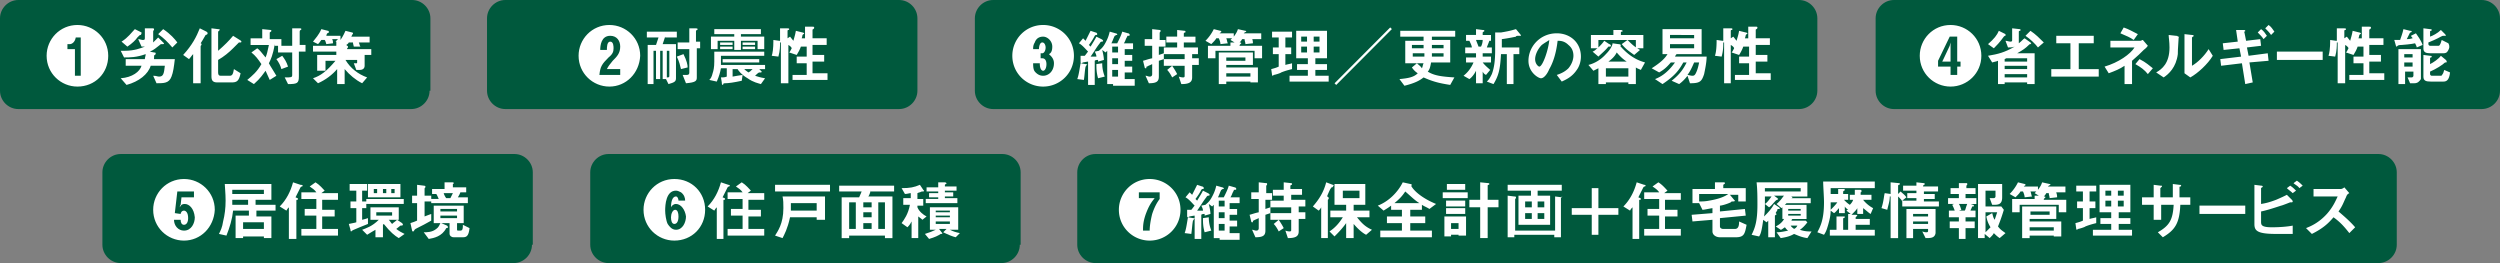
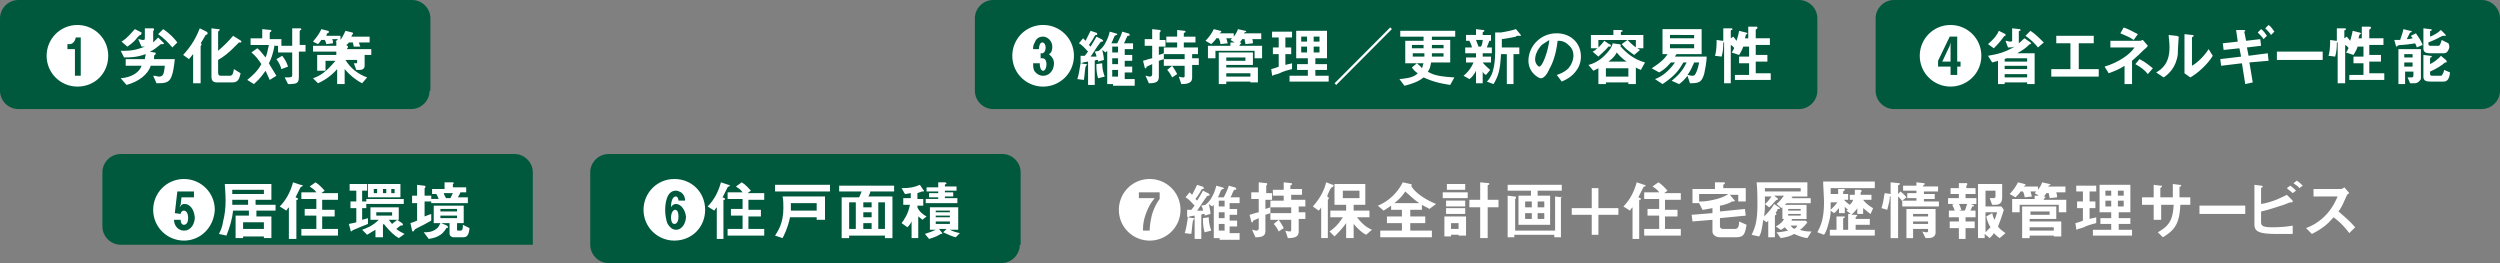
<svg xmlns="http://www.w3.org/2000/svg" width="801.347" height="84.324">
  <rect width="100%" height="100%" fill="#808080" stroke="none" />
  <path fill="#00593D" d="M137.694 29.087c0 3.202-2.668 5.87-5.871 5.87H5.871C2.669 34.957 0 32.289 0 29.087V5.871C0 2.669 2.669 0 5.871 0H132.09c3.202 0 5.871 2.669 5.871 5.871v23.216h-.267z" />
  <path fill="#FFF" d="M26.151 12.011h-1.868c-.267 1.599-1.334 2.135-1.868 2.135h-.8v1.599h2.401v8.539h1.868V12.011h.267zm-1.334 15.742c-5.337 0-9.874-4.271-9.874-9.872 0-5.339 4.27-9.873 9.874-9.873 5.337 0 9.874 4.268 9.874 9.873 0 5.601-4.27 9.872-9.874 9.872M55.238 15.211c-1.601-1.866-2.668-2.934-4.537-4.268l1.602-1.604c2.401 1.604 3.735 3.202 4.536 4.271l-1.601 1.601zm-10.141-4.003c-.266 0-.266 0-.533.269l-.534.534c-.534.8-1.601 1.865-3.202 2.935l-1.868-1.601c2.135-1.334 3.202-2.938 4.27-4.005l2.135 1.067c0 .267 0 .536-.268.801.268 0 .268 0 0 0m9.874 13.342c-.8 2.137-2.401 2.137-4.803 2.137L49.1 24.283c1.068 0 1.335.267 1.868.267 1.335 0 1.602-.8 1.868-3.469H48.3c-.801 2.669-3.736 5.072-7.739 6.14l-1.868-2.137c3.736-.265 6.138-2.135 6.672-4.003h-5.071v-2.135h6.138c0-.533.267-1.067.267-1.599-2.936 1.065-5.07 1.065-6.938 1.065l-1.068-2.134h1.335c2.935 0 5.069-.8 6.404-1.334h-1.067l-1.068-2.403c.534 0 1.068.269 1.334.269.534 0 .801 0 .801-.533V9.073h2.401c.267 0 .534 0 .534.267v.269c-.267.265-.267.265-.267.534v3.469l1.601-1.601 1.602 1.601.267.265s0 .27-.267.27h-.534c-.267 0-.267 0-.534.265-1.067.801-1.868 1.603-3.202 2.135l1.334.269c.267 0 .534 0 .534.266v.269l-.267.266c-.267 0-.267.266-.267 1.333h6.671c-.267 2.4-.533 4.266-1.067 5.6M77.119 13.611h-.534s-1.601 1.601-1.868 1.866c-1.334 1.334-2.935 2.668-4.803 3.735v4.003c0 .801.267 1.069.801 1.069h2.935c.8 0 1.067-.533 1.334-2.137l2.135 1.336c-.534 2.669-1.334 2.936-2.935 2.936h-4.537c-1.334 0-1.868-.535-1.868-1.87V9.075l2.135.265c.267 0 .534 0 .534.267l-.267.27-.267.265v6.14c2.135-1.868 3.469-3.202 4.803-4.806l2.135 1.334s.534.27.534.534c0-.001 0 .267-.267.267M66.445 10.94c-.267.27-.534.27-.534.27-.533.799-.533 1.067-1.601 2.668.267 0 .267.266.267.266v.269c-.267.265-.267.265-.267.533v11.739h-2.402v-9.339c-.533.533-.8 1.069-1.334 1.603l-1.868-1.334c2.936-3.202 4.27-5.871 5.337-8.539l2.135 1.065c.267.268.534.268.267.799.267-.266.267 0 0 0M95.799 16.813v7.736c0 2.135-.534 2.404-3.469 2.404l-1.068-2.135c2.135 0 2.402 0 2.402-.803v-7.203h-4.537v-2.137h4.537v-5.6h2.401c.267 0 .534 0 .534.265 0 0 0 .269-.267.269-.267.266-.267.266-.267.532v4.271h1.869v2.133h-2.135v.268zm-5.604 5.337c-.267-1.069-.801-2.137-1.601-3.202l1.868-1.069c.8 1.069 1.334 1.869 1.868 3.469l-2.135.802zm-2.135-8.006c-.534 3.471-1.334 5.069-1.868 6.139.534 1.065 1.334 2.133 2.402 4.003l-2.135 1.335c-.534-1.07-.801-1.87-1.335-2.938-.8 1.067-1.601 2.401-3.735 4.271l-2.135-1.334c1.601-1.335 3.202-2.669 4.536-5.072-1.067-1.6-1.868-2.669-3.202-3.734l1.868-1.334c.801.531 1.334 1.334 2.668 2.936.534-1.335.534-1.602 1.068-4.003h-5.871v-2.135h3.736V9.34l2.669.269s.267 0 .267.266c0 .267-.267.267-.534.535v2.133h3.736v2.135H88.06v-.534zM110.475 16.278v1.067h6.404v3.737c0 .8-.533 1.334-1.601 1.334h-1.067l-.8-2.135h.8c.267 0 .267 0 .267-.269v-.799h-3.736c1.601 2.668 4.003 4.537 6.938 5.603l-1.601 1.867c-2.135-1.065-4.003-2.668-5.604-4.536v4.806h-2.401v-4.806c-1.601 1.868-3.736 3.471-6.138 4.536l-1.601-1.599c2.402-.801 4.269-2.135 7.205-5.605h-3.202v3.202h-2.669v-5.068h6.138v-1.067h-7.472v-1.87h7.472v-1.334h-.267l.8-.799h-1.867c.266.533.266.799.266 1.334l-2.135.266c-.266-.801-.266-1.065-.533-1.335h-1.068c-.533.801-.8 1.069-1.067 1.335l-1.601-.801c.801-1.067 1.868-2.133 2.668-4.001l2.135.534s.267 0 .267.265v.269s-.267.266-.534.266c0 0-.267.535-.267.8h4.537v1.334c1.067-1.599 1.334-2.399 1.601-2.933l2.135.533s.266 0 .266.266v.267s-.266 0-.266.269l-.267.533h5.87v1.866h-3.468c.266.534.266 1.067.533 1.334h-2.134c0-.267-.268-.8-.268-1.334h-1.334c-.267.534-.533.534-.8.803l.267.265s.266 0 .266.267v.27l-.266.265v.269h7.738v1.868h-8.539v-1.339z" />
-   <path fill="#00593D" d="M294.067 29.087c0 3.202-2.668 5.87-5.871 5.87H161.978c-3.202 0-5.871-2.668-5.871-5.87V5.871c0-3.202 2.669-5.871 5.871-5.871h126.219c3.203 0 5.871 2.669 5.871 5.871v23.216z" />
-   <path fill="#FFF" d="M198.803 22.149h-4.271c.534-1.068.801-1.333 1.868-2.667 1.334-1.335 2.402-2.404 2.402-4.539 0-1.867-1.068-3.467-3.202-3.467-2.935 0-3.203 3.202-3.203 4.536h2.135c0-.802 0-2.668 1.068-2.668 1.067 0 1.067 1.599 1.067 2.135 0 1.067-.267 1.868-1.601 2.934-2.135 2.137-2.669 2.937-2.935 5.605h6.671v-1.869zm-3.47 5.604c-5.337 0-9.874-4.271-9.874-9.872 0-5.339 4.27-9.873 9.874-9.873 5.337 0 9.874 4.268 9.874 9.873-.268 5.601-4.537 9.872-9.874 9.872M223.353 15.746v9.071c0 1.069-.267 1.603-3.47 1.867l-1.067-2.668h1.334c.801 0 .801-.534.801-.799v-7.472h-3.736v-2.137h3.736V9.073h1.868c.267 0 .8 0 .8.269 0 0 0 .265-.266.265l-.267.27v3.469h1.334v2.133h-1.067v.267zm-5.071 6.402c-.266-1.065-.533-2.399-1.334-4.003l2.135-.8c1.067 2.135 1.334 3.469 1.334 4.27l-2.135.533zm-3.469-5.87h-1.067v8.539h.267c.533 0 .533-.266.533-.532v-8.007h.267zm-1.601-4.537l-.8 2.402h4.269v10.942c0 1.065-.533 1.334-2.402 1.868l-.8-1.604h-1.067v-9.072h-.801v9.072h-1.334v-9.072h-.801v10.676h-1.868V14.412h2.669l.8-2.401h-3.736v-1.87h9.607v1.87h-3.736v-.27zM238.563 22.148c.267.269.534.534 1.334 1.069.534-.269.534-.269 1.335-1.069h-2.669zm-.534-7.205h4.002v.803h-4.002v-.803zm0-1.334h4.002v.801h-4.002v-.801zm-6.404 5.337h11.741v1.067h-11.741v-1.067zm-.801-4.003h4.003v.803h-4.003v-.803zm0-1.334h4.003v.801h-4.003v-.801zm12.009 2.137v-2.67h-5.337v2.937h-2.136v-2.937h-5.336v2.67h-2.135v-4.005h7.471v-.801h-6.404V9.342H243.9v1.599h-6.404v.801h7.471v4.005h-2.134zm1.067 11.206c-.801-.268-2.402-.532-4.27-1.866-1.868-1.069-2.935-2.403-3.202-2.938h-1.601v2.403c1.334-.269 1.601-.269 3.202-.535l-.267 1.87c-2.402.533-4.269.798-5.337.798-.533 0-.533 0-.533.268l-.267.269c-.267 0-.267-.536-.267-.801l-.267-1.603c.801 0 1.067 0 1.868-.266v-2.668h-1.868c-.267 1.334-.534 2.399-1.334 4.268l-2.402-.534c.534-.531.801-1.065 1.067-2.135.268-.8.534-1.867.534-3.733v-3.202h16.011v1.334h-13.876v2.934h14.143v1.334h-1.868l.534.534.267.267s0 .269-.267.269h-.534c-.267 0-1.067.799-1.334 1.065.801.269 1.601.534 3.202.803l-1.334 1.865zM254.04 26.151v-2.135h4.536v-3.734h-3.202v-2.137h3.202v-3.2h-1.868c-.267.801-.8 1.866-1.334 2.669l-2.401-.803c.266-.265.533-.801.8-1.334 0-.265-.534-.801-1.067-1.065v12.272h-2.402V13.609h-.267c0 1.067 0 2.671-.534 4.536l-2.134-.265c.267-.801.533-2.135.533-5.072l1.868.27h.267V9.075h2.135c.534 0 .801 0 .801.265 0 .267-.267.267-.267.267-.267 0-.267.27-.267.27v2.399l.8-.532c.267.266.801 1.065 1.068 1.335.267-1.069.534-1.604.8-3.202l2.135.533c.267 0 .534.265.534.265s0 .268-.267.268l-.267.269c0 .265-.266 1.065-.266 1.065h1.066V8.541h2.136c.533 0 .8 0 .8.266 0 .269 0 .269-.267.533-.267 0-.267.267-.267.267v2.669h4.537v2.137h-4.537v3.202h3.736v2.135h-3.736v3.734h4.804v2.137H254.04v.53z" />
  <path fill="#00593D" d="M582.531 29.087c0 3.202-2.669 5.87-5.871 5.87H318.35c-3.202 0-5.87-2.668-5.87-5.87V5.871c0-3.202 2.668-5.871 5.87-5.871h258.31c3.202 0 5.871 2.669 5.871 5.871v23.216z" />
  <path fill="#FFF" d="M336.229 17.348c.534-.27 1.068-.801 1.068-2.404 0-1.867-1.602-3.202-2.936-3.202-.801 0-2.135.27-2.668 1.868-.534.801-.534 1.602-.534 2.135h1.868c0-.801.267-2.135 1.067-2.135.801 0 1.068 1.069 1.068 1.602 0 1.067-.534 1.867-1.068 1.867h-.534v1.604h.534c1.068 0 1.334 1.065 1.334 1.868 0 1.334-.533 2.135-1.067 2.135-.267 0-1.067-.27-1.067-2.404h-2.135c0 1.869.266 2.404.801 2.938.8.801 1.601 1.065 2.401 1.065 1.868 0 3.469-1.599 3.469-4.003 0-1.6-1.067-2.401-1.601-2.934m-1.868 10.405c-5.337 0-9.873-4.271-9.873-9.872 0-5.339 4.269-9.873 9.873-9.873 5.337 0 9.874 4.268 9.874 9.873 0 5.601-4.537 9.872-9.874 9.872M358.378 22.417h-1.868v2.135h1.868v-2.135zm0-3.737h-1.868v1.868h1.868V18.68zm0-3.735h-1.868v1.866h1.868v-1.866zm-6.405 10.141c-.533-1.87-.533-3.204-.533-4.538l1.867-.266c0 2.135.534 3.47.801 4.268l-2.135.536zm4.804 1.333v.535h-1.869V16.28l-.533.531-1.068-.801c.267 1.069.534 2.404.534 3.202l-1.868.536v-.536c-.267 0-.8 0-1.067.268v7.738h-2.135v-7.47c-.267 0-1.601.265-1.601.265l-.534.269c-.267 0-.267-.269-.267-.533v-1.87h1.335c.266-.265.8-1.067 1.067-1.334-.801-.799-1.868-2.133-2.935-2.667l1.334-1.601c.267.267.534.531.8.801l1.601-3.202 1.602.533c.267 0 .533.265.533.534 0 0 0 .267-.266.267-.267 0-.267 0-.534.265-.534 1.069-1.067 1.868-1.868 2.938.267.265.267.265.533.533.801-1.334 1.335-2.137 1.869-3.202l1.601.801s.533.265.533.534c0 .265-.267.265-.267.265-.266 0-.533 0-.8.535-1.067 1.333-1.601 2.402-2.936 4.268h1.869c0-.531-.267-1.065-.534-1.601l1.334-.265c.534-.534 1.067-.803 1.868-2.137 1.067-1.866 1.334-2.934 1.601-4.003l1.868.533c.267 0 .534.27.534.27 0 .267 0 .267-.267.267s-.267.265-.534.265c-.533 1.069-.533 1.334-1.067 2.403h1.868c.533-1.069 1.334-2.668 1.601-3.737l1.868.533c.266 0 .533.27.533.536 0 .265-.267.265-.533.265-.267 0-.267 0-.267.269-.534.801-.534 1.335-1.068 2.135h2.936v1.868h-2.669v1.868h2.402v1.866h-2.402v1.868h2.402v1.867h-2.402v2.135h3.203v2.137h-6.938v-1.07zm-8.54-5.605c0 .269 0 .269-.267.533-.267 1.335-.267 2.404-.533 4.272l-2.135-.27c.534-1.334.8-3.733 1.067-5.068l1.601.266s.534 0 .534.267h-.267zM375.724 24.817c-.534-1.065-1.068-1.868-1.602-2.4l1.602-1.334c.533.801 1.067 1.6 1.601 2.669l-1.601 1.065zm6.403-7.737v1.602h2.135v2.133h-2.135v4.003c0 1.603-1.068 2.137-3.469 2.137l-.801-2.401c.801.265 1.334.265 1.334.265.534 0 .534-.265.534-.534v-3.2h-6.671v-2.137h6.671v-1.599h-6.671v-2.135h4.27V13.61h-3.47v-1.868h3.47V9.606l2.401.27s.267 0 .267.265c0 .267 0 .267-.267.267l-.267.269v1.065h3.736v1.868h-3.736v1.604h4.537v2.135h-1.868v-.269zm-10.673-2.67v3.202l1.601-.532v1.866c-.801.269-.801.269-1.601.534v5.071c0 1.6-.801 2.133-3.202 2.133l-1.068-2.401c.534 0 .801.269 1.334.269.534 0 .801-.269.801-.8V20.55c-1.067.533-1.334.533-1.601.799-.267 0-.267 0-.267.267 0 .269 0 .269-.267.269 0 0-.267 0-.267-.269l-.533-2.135c1.067-.266 1.601-.534 2.935-.799v-4.003h-2.402v-2.135h2.402V9.342l2.402.265c.267 0 .267 0 .267.27v.265c-.267.267-.267.267-.267.535v2.133h1.868v2.135h-2.135v-.535zM400.807 23.482h-7.738v1.067h7.738v-1.067zm-1.601-5.067h-6.137v1.065h6.137v-1.065zm1.601 8.271v-.532h-7.738v.801h-2.402V16.812h10.941v4.003h-8.539v.803h10.14v4.803h-2.402v.265zm.534-14.411c0 .269.267.533.267 1.603l-2.402.266c0-.532-.267-1.065-.267-1.6h-.801c-.266.534-.533.799-.8 1.067.267 0 .534 0 .534.267l-.267.266c-.267.269-.267.269-.267.533h7.205v4.003h-2.401v-2.4h-12.543v2.399h-2.402v-4.003h7.206v-1.065h1.334l-1.334-.803c.267-.265.267-.265.533-.533h-1.867c.266.533.266 1.336.533 1.603l-2.402.266c0-.532-.266-1.335-.533-1.868h-.801c-.267.533-.8 1.067-1.601 1.868l-1.868-1.065a14.06 14.06 0 0 0 2.669-3.738l2.134.536s.267 0 .267.265c0 0 0 .269-.267.269l-.266.265h4.536v1.069c.801-1.069 1.067-1.603 1.334-2.403l2.402.536s.267 0 .267.265l-.534.269-.267.266h5.604v1.869h-2.935v-.272zM422.955 14.945h-1.868v1.868h1.868v-1.868zm0-3.204h-1.868v1.604h1.868v-1.604zm-4.003 3.204h-1.867v1.868h1.867v-1.868zm0-3.204h-1.867v1.604h1.867v-1.604zm-5.603 14.412v-1.87h5.871v-1.868h-3.47v-1.867h3.47v-1.866h-3.736V9.874h9.873v8.808h-3.735v1.866h3.735v1.867h-3.735v1.868h4.27v1.87h-12.543zm-2.669-2.937c-.267.27-2.135.803-2.401.803l-.267.265s-.267 0-.267-.265l-.268-1.868c1.067-.269 1.868-.535 2.402-.801v-4.002h-1.868v-2.137h1.868v-3.2h-2.135v-1.868h6.404v1.868h-2.135v3.2h1.867v2.137h-1.867v3.469c.8-.269 1.334-.269 2.135-.536v1.87c-1.066.264-2.133.534-3.468 1.065M445.62 8.789l.534.531-17.846 17.912-.534-.531zM462.716 14.412h-3.736v1.067h3.736v-1.067zm0 2.667h-3.736v1.067h3.736v-1.067zm-9.873 1.068h3.733V17.08h-3.733v1.067zm3.469-3.735h-3.736v1.067h3.736v-1.067zm2.667-2.937v1.336h5.871v7.203h-6.138c-.267 1.604-.533 2.401-1.067 2.938 2.135 1.334 4.536 1.599 8.539 1.868l-1.334 2.399c-3.469-.532-5.604-1.065-8.539-2.399-1.334 1.065-2.936 1.867-6.138 2.668l-1.601-2.135c2.668-.269 4.536-.533 5.87-1.868a6.251 6.251 0 0 1-1.868-1.867l1.602-1.335c.533.534 1.067.799 1.601 1.6.267-.534.267-1.065.534-1.6h-5.871v-7.204h5.871v-1.335h-7.472v-1.87h17.612v1.869h-7.473v-.268zM486.732 11.475c-.267 0-.801 0-.801.269 0 0-2.401.534-4.536.799v2.669h5.604v2.135h-1.868v9.608h-2.135v-9.608h-1.868c-.267 5.07-.8 6.939-2.401 9.608l-2.135-.801c.801-.803 1.067-1.334 1.602-2.403.8-2.133 1.067-4.536 1.067-7.739V10.41h1.867c3.203-.534 3.736-.801 4.804-1.069l1.334 1.604s.268.265.268.531h-.802zm-13.609 1.334c.267.803.532 1.335.801 2.137h.8c.268-.533.534-1.334.534-2.137h-2.135zm2.135 4.003v1.336h2.668v1.866h-2.668c.801 1.069 1.868 1.868 2.401 2.402l-1.334 1.601c-.534-.267-.801-.532-1.067-1.065v3.733h-2.135v-4.002c-.534 1.067-1.334 2.137-2.137 2.668l-1.866-1.065c1.334-1.069 2.401-2.403 3.201-4.271h-2.4v-1.599h3.202V17.08h-3.47v-1.869h2.136c0-.534-.534-1.6-.803-2.133h-1.065v-1.87h3.202V9.34l2.135.269c.267 0 .533 0 .533.267 0 0 0 .266-.267.266l-.267.269v.799h2.668v1.87h-.533c-.267.798-.534 1.334-.801 2.133h1.602v1.87h-2.936v-.271zM494.204 14.41c-1.334 1.334-2.135 3.202-2.135 4.536 0 1.604 1.067 2.403 1.334 2.403 1.067 0 2.936-5.337 3.202-8.539-.266.266-1.334.799-2.401 1.6m11.207 8.005c-1.603 2.402-3.735 3.203-4.803 3.736l-1.602-2.133c.8-.267 2.402-.801 3.736-2.135 1.334-1.604 1.601-3.202 1.601-4.003 0-1.069-.267-2.402-1.601-3.471-1.334-1.334-2.669-1.334-3.469-1.334-.534 4.805-1.868 7.738-2.669 9.072-.533 1.334-1.601 2.938-2.669 2.938-.8 0-4.004-1.868-4.004-5.605 0-4.537 3.737-8.805 9.074-8.805 4.27 0 7.739 2.934 7.739 7.47.002 1.602-.532 3.205-1.333 4.27M523.824 17.612c-1.868-1.334-2.669-1.868-4.003-3.468l1.866-1.334c1.335 1.334 2.137 2.133 4.005 3.202l-1.868 1.6zm-5.603-.8c-.268.536-.801 1.602-2.669 2.936h5.871c-.801-.533-1.868-1.335-3.202-2.936m3.735 5.072h-7.205v2.668h7.205v-2.668zm2.402-6.671v-2.402H512.35v2.402c.801-.803 1.334-1.335 1.868-2.137l1.601 1.068c.268 0 .534.266.534.534 0 .265-.267.265-.801.265-1.067 1.335-2.135 2.135-3.202 3.202l-1.868-1.599c.801-.269 1.067-.803 1.602-1.068h-2.135V11.21h7.205V9.606h2.135c.8 0 .8.27.8.27 0 .267 0 .267-.267.267s-.267.265-.267.265v.803h7.205v4.269h-2.401v-.267zm1.601 7.202c-.534-.267-1.334-.531-1.601-.8v5.337h-2.402v-.532h-7.205v.532h-2.401v-5.068c-.533.265-1.067.531-1.601.801l-1.602-1.87c1.067-.265 3.469-1.067 5.604-3.467 1.602-1.604 2.135-2.938 2.135-3.47l1.868.267c.534 0 .801.266.801.266 0 .269 0 .269-.267.269 3.202 3.734 6.137 4.802 8.005 5.337l-1.334 2.398zM543.037 20.016c-.801 1.868-1.334 2.934-2.135 4.003.267 0 1.067.265 1.602.265.533 0 .8-.265 1.067-.8.533-1.068.8-2.134 1.067-3.468h-1.601zm0-5.87H535.3v1.334h7.737v-1.334zm0-2.938H535.3v1.067h7.737v-1.067zm3.202 12.542c-.801 2.401-1.334 2.937-4.536 2.937l-.801-2.403a12.601 12.601 0 0 1-2.669 2.669l-2.401-1.065c2.669-2.137 3.736-3.738 4.804-5.871h-1.067c-1.335 2.399-2.669 4.268-6.671 6.937l-2.402-1.6c1.334-.535 3.736-1.603 6.404-5.337h-1.334c-1.602 1.868-2.401 2.399-3.736 3.202l-2.401-1.334c2.936-1.868 4.27-3.202 5.07-4.536h-1.601V9.342h12.541v8.006h-8.005c-.267.265-.267.265-.534.799h10.141c-.001 1.869-.535 4.268-.802 5.603M556.113 26.151v-2.135h4.536v-3.734h-3.202v-2.137h3.202v-3.2h-1.868c-.267.801-.8 1.866-1.334 2.669l-2.401-.803c.267-.265.533-.801.8-1.334 0-.265-.533-.801-1.067-1.065v12.272h-2.135V13.609h-.267c0 1.067 0 2.671-.535 4.536l-2.133-.265c.267-.801.533-2.135.533-5.072l1.868.27h.267V9.075h2.134c.535 0 .802 0 .802.265 0 .267-.267.267-.267.267-.268 0-.268.27-.268.27v2.399l.801-.532c.267.266.801 1.065 1.067 1.335.267-1.069.534-1.604.801-3.202l2.135.533c.267 0 .533.265.533.265s0 .268-.267.268l-.267.269c0 .265-.267 1.065-.267 1.065h1.067V8.541h2.135c.532 0 .8 0 .8.266 0 .269 0 .269-.268.533-.266 0-.266.267-.266.267v2.669h4.536v2.137h-4.536v3.202h3.735v2.135h-3.735v3.734h4.803v2.137h-11.474v.53z" />
  <path fill="#00593D" d="M801.347 29.087c0 3.202-2.668 5.87-5.87 5.87H607.081c-3.202 0-5.87-2.668-5.87-5.87V5.871c0-3.202 2.668-5.871 5.87-5.871h188.396c3.202 0 5.87 2.669 5.87 5.871v23.216z" />
  <path fill="#FFF" d="M625.227 15.211v4.536H622.559l.267-.532 2.135-4.536.267-1.069v1.601zm3.202 4.536h-1.067v-8.006h-2.401l-3.735 7.741v1.867h4.002v2.669h2.135V21.35h1.067v-1.603zm-3.202 8.006c-5.337 0-9.873-4.271-9.873-9.872 0-5.339 4.269-9.873 9.873-9.873 5.337 0 9.874 4.268 9.874 9.873 0 5.601-4.538 9.872-9.874 9.872M653.246 15.213c-.801-1.069-2.401-2.669-4.003-3.738l1.602-1.599c1.601 1.065 2.936 2.399 4.27 3.733l-1.869 1.604zm-3.469 8.539h-7.205v1.065h7.205v-1.065zm0-2.669h-7.205v1.065h7.205v-1.065zm0-2.401h-6.672l-.533.265v.803h7.205v-1.068zm-6.938-7.207c-.267 0-.267 0-.533.267-1.335 1.868-2.402 2.938-3.202 3.736l-1.868-1.334c1.868-1.6 2.936-2.934 3.469-4.268l2.135 1.064v.535c-.001-.265-.001 0-.001 0m6.938 15.477v-.532h-7.205v.532h-2.135V19.48c-.534.269-1.067.269-1.868.535l-1.334-2.135c3.202-.533 5.337-1.069 8.539-2.938-.801.27-1.334.27-2.135.27l-.801-2.137c.534 0 1.067.269 1.602.269.533 0 .533-.269.533-.536V9.073l2.402.269c.267 0 .267 0 .267.265 0 .27 0 .27-.267.27-.268 0-.268.265-.268.265v3.737c1.067-.802 1.335-1.334 1.868-1.603l1.868 1.334.267.269-.267.266c-.267 0-.267 0-.534.267-1.067 1.067-1.867 1.603-3.735 2.671h5.604v9.871h-2.401zM657.516 24.55v-2.4h6.137v-8.274h-4.537v-2.399h12.008v2.399h-4.803v8.274h6.405v2.4zM688.47 23.75c-1.067-1.335-2.135-2.135-4.002-3.202l1.334-1.6c2.135 1.067 3.202 2.133 4.27 2.934l-1.602 1.868zm-4.536-10.939c-1.069-.802-2.402-1.334-4.27-2.137l1.067-1.866c1.602.532 2.936 1.335 4.536 2.136l-1.333 1.867zm3.202 3.2c-1.067 1.067-1.868 1.868-3.735 3.472v7.47h-2.402v-5.871c-1.601 1.069-2.935 1.604-5.069 2.404l-1.335-2.136c4.537-1.334 8.271-4.002 9.604-6.139h-7.736v-2.135h9.606c.267 0 .534-.266.8-.266l1.602 1.866c-.534.803-1.069 1.068-1.335 1.335M702.079 24.819l-1.868-1.335V10.943l2.404.265c.265 0 .531 0 .531.269 0 0 0 .265-.267.265l-.265.268v9.072c1.866-1.065 4-3.202 5.335-5.337l1.334 2.135c-1.599 2.668-4.802 5.604-7.204 6.939m-3.735-12.81c-.267 0-.267 0 0 0-.267 4.004-.267 4.536-.267 5.339-.534 4.268-2.936 6.402-4.537 7.472l-2.401-1.604c1.868-1.065 4.27-2.936 4.27-8.005 0-1.866-.267-3.202-.267-4.003l2.401.269c.267 0 .534 0 .534.265.533-.001.533-.001.267.267M727.964 11.208c-.534-.799-1.067-1.334-1.868-2.133l1.067-1.069c.801.533 1.334 1.334 1.868 2.137l-1.067 1.065zm-2.401 1.334c-.534-.799-1.067-1.334-1.868-2.133l1.067-1.069c.8.534 1.334 1.334 1.867 2.137l-1.066 1.065zm-4.538 7.472l1.067 6.404-2.401.534-1.067-6.67-6.671.799-.267-2.133 6.671-.801-.534-2.668-5.07.531-.267-2.135 4.804-.533-.536-3.734h2.137c.534 0 .801 0 .801.266 0 0 0 .269-.267.269 0 0-.268 0 0 .267l.533 2.668 4.537-.535.267 2.135-4.537.534.534 2.668 6.138-.801.267 2.404-6.139.531zM729.832 16.545h14.677v2.669h-14.677zM753.048 26.151v-2.135h4.536v-3.734h-3.202v-2.137h3.202v-3.2h-1.868c-.267.801-.8 1.866-1.334 2.669l-2.401-.803c.267-.265.533-.801.8-1.334 0-.265-.533-.801-1.066-1.065v12.272h-2.402V13.609h-.267c0 1.067 0 2.671-.534 4.536l-2.135-.265c.268-.801.534-2.135.534-5.072l1.868.27h.267V9.075h2.135c.534 0 .801 0 .801.265 0 .267-.267.267-.267.267-.268 0-.268.27-.268.27v2.399l.801-.532c.267.266.801 1.065 1.067 1.335.267-1.069.534-1.604.801-3.202l2.135.533c.267 0 .533.265.533.265s0 .268-.267.268l-.267.269c0 .265-.267 1.065-.267 1.065h1.066V8.541h2.135c.534 0 .801 0 .801.266 0 .269 0 .269-.267.533-.267 0-.267.267-.267.267v2.669h4.536v2.137h-4.536v3.202h3.735v2.135h-3.735v3.734h4.803v2.137h-11.207v.53zM783.201 26.151h-4.003c-1.601 0-2.401-.265-2.401-1.6v-6.939l2.135.269c.267 0 .534 0 .534.267 0 0 0 .266-.268.266-.267 0-.267.269-.267.269v1.868c1.067-.534 2.669-1.604 3.469-2.669l1.602 1.334s.267.268.267.532c0 .269 0 .269-.267.269h-.267c-.801.8-2.936 2.133-4.804 2.934v.801c0 .269.267.533.534.533h2.668c.534 0 .534 0 .801-.533.267-.267.267-.532.533-1.335l1.868.803c-.266 2.398-1.066 2.931-2.134 2.931m1.602-10.138c-.268.534-.534 1.065-1.602 1.065h-4.003c-1.601 0-2.401-.265-2.401-1.599V9.073l2.135.269c.267 0 .534 0 .534.266 0 0 0 .267-.268.267-.267 0-.267.269-.267.269v1.599c.801-.265 2.401-1.065 3.469-2.134l1.335 1.334s.267.267.267.535h-.801c-.267 0-.267 0-.801.265 0 0-1.334.801-4.002 1.868v.536c0 .265.267.533.533.533h2.669c.267 0 .533 0 1.067-1.868l2.135 1.065c.534 1.066.267 1.602.001 2.136m-11.475 4.003h-2.669v1.334h2.669v-1.334zm0-2.668h-2.669v1.065h2.669v-1.065zm.533 9.34h-1.334l-.802-1.87h1.336c.267 0 .533-.266.533-.534V22.95h-2.668v4.003h-2.135V15.744h7.205v9.608c-.533.799-1.067 1.336-2.135 1.336m.801-11.477c0-.268-.267-.801-.533-1.335-1.067.27-4.003.534-4.27.534-.268 0-1.067 0-1.335.269l-.267.265c-.267 0-.267-.265-.267-.265l-.534-1.868h1.868c.267-.8.801-2.135 1.065-3.469l2.137.532c.267 0 .534 0 .534.269l-.268.265h-.267l-1.067 2.135c1.334 0 1.602-.267 1.868-.267 0-.265-.267-.265-.534-.799l1.602-.801c.533.801 1.601 2.135 2.135 3.734l-1.867.801z" />
-   <path fill="#00593D" d="M170.517 78.454c0 3.202-2.669 5.87-5.871 5.87H38.692c-3.202 0-5.87-2.668-5.87-5.87V55.238c0-3.202 2.668-5.871 5.87-5.871h126.22c3.202 0 5.871 2.669 5.871 5.871v23.216h-.266z" />
+   <path fill="#00593D" d="M170.517 78.454H38.692c-3.202 0-5.87-2.668-5.87-5.87V55.238c0-3.202 2.668-5.871 5.87-5.871h126.22c3.202 0 5.871 2.669 5.871 5.871v23.216h-.266z" />
  <path fill="#FFF" d="M59.241 65.38c-1.068 0-1.334.534-1.601 1.065 0-.265 0-.531.267-.8l.266-2.402h4.003v-1.865h-5.337l-.801 6.936 1.869.269c0-.269.266-1.067 1.067-1.067.534 0 1.334.534 1.334 2.402 0 1.334-.534 2.135-1.334 2.135-.801 0-1.067-.801-1.067-1.604h-2.135c0 1.868 1.334 3.471 3.202 3.471 2.401 0 3.469-2.402 3.469-4.271-.267-2.934-1.868-4.269-3.202-4.269m-.267 11.74c-5.337 0-9.874-4.271-9.874-9.872 0-5.339 4.27-9.873 9.874-9.873 5.337 0 9.873 4.268 9.873 9.873-.267 5.602-4.536 9.872-9.873 9.872M84.59 71.251h-6.671v2.135h6.671v-2.135zm-5.069-7.205h-5.07v1.602h5.07v-1.602zm5.069-3.202H74.45v1.334h10.14v-1.334zm-2.401 6.936v1.603h4.803v6.937H84.59v-.532h-6.671v.532h-2.401v-7.203h4.269v-1.604h-5.07c-.267 2.669-1.067 5.337-2.134 8.006l-2.402-.534c.533-1.065 1.067-2.135 1.334-4.002.534-2.135.8-4.268.8-6.672 0-2.399-.266-4.536-.266-5.337h14.943v5.072h-5.07v1.6h6.405v1.867h-6.138v.267zM96.599 75.519v-2.135h4.803v-4.268h-3.736v-2.137h3.736v-3.2h-4.803v-2.137h4.803c-.534-.801-1.334-1.335-2.135-1.868l1.869-1.334c1.334.803 2.401 2.137 2.935 2.67l-1.068.801h5.337v2.135h-5.07v3.202h4.003v2.133h-4.003v4.003h5.07v2.135H96.599zm.267-15.745c-.267 0-.267 0-.534.269l-1.601 3.202c.534.266.801.266.801.534 0 0 0 .267-.267.267s-.267 0-.267.265v12.276h-2.402v-10.14c-.267.266-.533.532-.8 1.065l-2.135-1.334c2.135-2.133 3.469-4.801 4.269-7.738l2.402.803c.801 0 .801.265.534.531.267 0 .267 0 0 0M126.486 60.577h-1.067v1.334h1.067v-1.334zm-2.668 0h-1.067v1.334h1.067v-1.334zm1.867 7.47h-5.07v1.067h5.07v-1.067zm-4.803-7.47h-1.067v1.334h1.067v-1.334zm-2.935-1.603h10.407v4.271h-10.407v-4.271zm9.873 17.347c-1.334-.803-2.668-1.868-4.803-4.537l-.267.266v4.002h-2.401v-2.399c-.534.265-1.334.801-2.669 1.6l-1.601-1.6c1.334-.533 3.202-1.069 5.337-3.202h-2.669v-4.003h9.073v4.003h-3.202c.534.534.534.8 1.067 1.334.534-.534 1.068-.8 1.602-1.334l1.601 1.065s.267.269.267.534c0 .269-.534.269-.801.269-.267.265-1.067.801-1.334 1.065 1.067.801 1.601 1.069 2.668 1.603l-1.868 1.334zm-10.407-10.675v1.067h-1.334v3.737c1.067-.269 1.067-.269 1.868-.533v1.867c-2.135.799-3.202 1.335-4.536 1.868l-.534.265-.267.268c-.267 0-.267-.268-.267-.532l-.534-1.868c1.068-.269 1.602-.269 2.402-.534v-4.537h-1.868V64.58h1.868v-3.47h-2.135v-2.137h5.604v2.137h-1.601v3.47h1.334v-.801h12.008v1.599h-12.008v.268zM142.23 61.911c0 .265.534 1.334.8 1.6h1.335l.8-1.6h-2.935zm4.27 7.205h-5.337v.801h5.337v-.801zm0-2.137h-5.337v.803h5.337v-.803zm1.869 9.073h-2.936c-.801 0-1.334-.533-1.334-1.066v-3.47h-2.669l1.868.801c.267.269.267.269.267.533 0 .27-.267.27-.534.27-1.334 2.668-4.002 3.2-5.603 3.469l-1.601-2.135c1.067 0 2.668 0 4.002-1.069.801-.533 1.067-1.334 1.335-1.868h-2.135v-5.602h9.606v5.602H146.5v2.135c0 .269.267.269.267.269h.801c.801 0 .801-.8.801-1.869l2.134 1.069c-.268 2.666-1.067 2.931-2.134 2.931m-10.141-10.941v-.531h-2.135v4.803c.534-.267.801-.267 2.135-.801v2.134c-1.868 1.068-2.935 1.601-4.536 2.403-.534.265-.534.265-.801.531-.267.534-.267.534-.534.534-.266 0-.266-.266-.266-.266l-.534-2.403c.8-.265 1.601-.533 2.135-.8v-5.604h-1.601v-2.399h1.601v-3.469l2.135.265s.533 0 .533.267v.269c-.267.266-.267.266-.267.534v2.135h2.135v1.065h2.402c-.267-.532-.534-1.334-.801-1.602h-1.334v-1.599h4.003V58.44h2.668s.267 0 .267.269c0 0 0 .265-.267.265v1.07h4.27v1.6h-1.868c-.267.801-.534 1.069-.8 1.603h3.202v1.866h-11.742z" />
  <path fill="#00593D" d="M326.89 78.454c0 3.202-2.668 5.87-5.871 5.87H195.067c-3.202 0-5.871-2.668-5.871-5.87V55.238c0-3.202 2.669-5.871 5.871-5.871h126.219c3.203 0 5.871 2.669 5.871 5.871v23.216h-.267z" />
  <path fill="#FFF" d="M216.147 71.782c-.801 0-1.067-1.065-1.067-2.135 0-1.065.533-2.399 1.334-2.399.8 0 1.067 1.065 1.067 2.135 0 1.599-.534 2.399-1.334 2.399m.535-6.402c-.801 0-1.335.534-1.601 1.065 0-1.334.266-3.469 1.601-3.469.533 0 .8.801.8 1.334h2.135c0-.798-.267-1.867-1.334-2.668-.534-.265-1.068-.534-1.601-.534-3.202 0-3.47 4.537-3.47 6.406 0 1.067.268 3.202.801 4.268.534.803 1.334 1.868 2.669 1.868 2.134 0 3.202-2.399 3.202-4.268-.267-2.134-1.602-4.002-3.202-4.002m-.535 11.74c-5.337 0-9.874-4.271-9.874-9.872 0-5.339 4.27-9.873 9.874-9.873s9.874 4.268 9.874 9.873c0 5.602-4.27 9.872-9.874 9.872M233.225 75.519v-2.135h4.804v-4.268h-3.736v-2.137h3.736v-3.2h-4.804v-2.137h4.804c-.534-.801-1.334-1.335-2.135-1.868l1.868-1.334c1.334.803 2.402 2.137 2.935 2.67l-1.067.801h5.337v2.135h-5.07v3.202h4.003v2.133h-4.003v4.003h5.07v2.135h-11.742zm.534-15.745c-.267 0-.267 0-.534.269l-1.601 3.202c.534.266.801.266.801.534 0 0 0 .267-.267.267s-.267 0-.267.265v12.276h-2.134v-10.14c-.268.266-.534.532-.801 1.065l-2.135-1.334c2.135-2.133 3.469-4.801 4.27-7.738l2.401.803c.534 0 .534.265.267.531.267 0 .267 0 0 0M261.778 65.111h-8.272v2.401h8.272v-2.401zm-13.341-5.868h17.612v2.135h-17.612v-2.135zm13.341 11.205v-.801h-8.539c-.8 3.738-1.868 5.606-2.401 6.672l-2.402-.801c.8-1.334 2.668-3.734 2.668-8.804 0-1.335 0-2.669-.266-3.738h13.609v7.472h-2.669zM283.661 64.845h-2.135v8.539h2.135v-8.539zm-4.27 6.671h-2.668v1.868h2.668v-1.868zm0-3.469h-2.668v1.601h2.668v-1.601zm0-3.202h-2.668v1.603h2.668v-1.603zm-5.071 0h-2.135v8.539h2.135v-8.539zm4.804-3.737c-.267.803-.534 1.604-.8 1.868h7.738v13.345h-2.401v-.803h-11.475v.803h-2.401V63.245h5.603c.534-1.069.534-1.334.801-1.867h-7.205v-1.87h17.612v1.87h-7.472v-.27zM304.475 70.982h-4.537v.802h4.537v-.802zm0-1.868h-4.537v.533h4.537v-.533zm0-1.601h-4.537v.534h4.537v-.534zm-7.74-2.133v-1.603h4.003v-.532h-2.935v-1.334h2.935v-.533h-3.736v-1.335h3.736V58.44h2.135c.267 0 .534.269.534.269s0 .265-.267.265l-.267.27v.531h3.736v1.334h-3.736v.534h2.669v1.334h-2.669v.535h4.003v1.6h-10.141v.268zm9.607 10.673c-1.068-.266-2.402-.799-4.003-1.6l1.068-1.067h-2.402l.8 1.067.267.267c0 .266-.267.266-.267.266h-.266c-.801.533-1.869 1.067-3.736 1.603l-1.335-1.603c1.601-.532 2.402-.801 3.47-1.335h-1.869v-7.205h9.073v7.205h-2.668c1.068.534 1.868.803 3.202 1.069l-1.334 1.333zm-10.674-5.605c-.534-.531-1.067-.801-1.334-1.065v6.937h-2.135v-5.337c-.267.533-.534 1.069-1.334 1.867l-1.868-1.334c.8-1.067 2.134-2.934 2.668-5.87h-2.135v-2.134h2.402v-1.601c-.534 0-1.067.267-1.868.267l-1.067-1.869c2.668 0 4.003-.266 5.87-1.065l1.068 1.601.267.265s0 .27-.267.27h-.267c-.267 0-.267 0-.801.265-.266 0-.8.269-.8.269v1.866h1.868v2.137h-1.868v.531c.534 1.335 1.868 2.402 2.935 2.938l-1.334 1.062z" />
-   <path fill="#00593D" d="M768.258 78.454c0 3.202-2.669 5.87-5.871 5.87H351.173c-3.202 0-5.871-2.668-5.871-5.87V55.238c0-3.202 2.669-5.871 5.871-5.871h411.214c3.202 0 5.871 2.669 5.871 5.871v23.216z" />
  <path fill="#FFF" d="M372.254 61.643h-7.205v1.87H370.119c-1.067 1.334-1.868 2.401-2.935 5.337-.801 2.401-.801 3.735-.801 5.069h2.135c0-1.334.267-3.202.8-5.337.801-2.401 1.602-3.735 2.402-4.805v-2.135h.534zm-3.736 15.477c-5.337 0-9.874-4.271-9.874-9.872 0-5.339 4.27-9.873 9.874-9.873 5.337 0 9.874 4.268 9.874 9.873 0 5.602-4.537 9.872-9.874 9.872M392.535 71.784h-1.868v2.135h1.868v-2.135zm0-3.737h-1.868v1.868h1.868v-1.868zm0-3.734h-1.868v1.866h1.868v-1.866zm-6.405 10.14c-.533-1.87-.533-3.204-.533-4.538l1.867-.266c0 2.135.534 3.47.801 4.268l-2.135.536zm4.803 1.333v.535h-1.868V65.647l-.533.531-1.068-.801c.267 1.069.534 2.404.534 3.202l-1.868.536v-.535c-.267 0-.801 0-1.067.268v7.738h-2.135v-7.47c-.267 0-1.601.265-1.601.265l-.534.269c-.267 0-.267-.269-.267-.533v-1.87h1.335c.266-.265.8-1.067 1.067-1.334-.801-.799-1.868-2.133-2.935-2.667l1.334-1.601c.267.267.533.531.8.8l1.601-3.201 1.601.533c.268 0 .534.265.534.533 0 0 0 .268-.266.268-.268 0-.268 0-.534.265-.534 1.069-1.068 1.868-1.868 2.938.267.265.267.265.533.533.801-1.334 1.335-2.137 1.869-3.202l1.601.801s.533.265.533.534c0 .265-.267.265-.267.265-.266 0-.533 0-.8.535-1.067 1.333-1.601 2.402-2.936 4.268h1.869c0-.531-.268-1.065-.534-1.601l1.334-.265c.534-.534 1.067-.803 1.868-2.137 1.067-1.866 1.334-2.934 1.601-4.003l1.868.533c.267 0 .533.27.533.27 0 .267 0 .267-.266.267-.267 0-.267.265-.534.265-.534 1.069-.534 1.334-1.067 2.403h1.867c.534-1.069 1.335-2.668 1.602-3.737l1.868.533c.267 0 .533.27.533.536 0 .265-.267.265-.533.265-.267 0-.267 0-.267.269-.534.801-.534 1.335-1.068 2.135h2.936v1.868h-3.202v1.868h2.401v1.866h-2.401v1.867h2.401v1.868h-2.401v2.135h3.202v2.137h-6.405v-1.071zm-8.272-5.604c0 .269 0 .269-.267.533-.267 1.335-.267 2.404-.533 4.271l-2.135-.269c.534-1.334.8-3.733 1.067-5.068l1.601.266s.534 0 .534.267h-.267zM409.88 74.185c-.534-1.065-1.067-1.868-1.602-2.4l1.602-1.334c.533.801 1.067 1.6 1.601 2.669l-1.601 1.065zm6.404-7.738v1.602h2.135v2.133h-2.135v4.003c0 1.603-1.067 2.137-3.469 2.137l-.801-2.402c.801.266 1.334.266 1.334.266.534 0 .534-.266.534-.534v-3.2h-6.672v-2.137h6.672v-1.866h-6.672v-2.137h4.27v-1.599h-3.469v-1.87h3.469V58.44l2.402.269s.267 0 .267.265c0 .27 0 .27-.267.27l-.268.265v1.069h3.736v1.866h-3.469v1.603h4.536v2.133h-2.135v.267zm-10.674-2.67v3.202c.801-.265.801-.265 1.601-.532v1.866c-.8.269-.8.269-1.601.534v5.071c0 1.6-.801 2.133-3.202 2.133l-1.068-2.401c.534 0 .801.269 1.334.269.534 0 .801-.269.801-.8v-3.202c-1.067.533-1.334.533-1.601.798-.267 0-.267 0-.267.268 0 .269 0 .269-.267.269 0 0-.267 0-.267-.269l-.533-2.135c1.067-.266 1.601-.534 2.935-.799v-4.271h-2.402v-2.135h2.402V58.44l2.401.269c.267 0 .267 0 .267.265v.27c-.267.265-.267.265-.267.531v2.137h1.868v2.135h-2.135v-.27zM435.764 61.108h-5.337v2.402h5.337v-2.402zm2.133 14.146c-1.066-.534-2.4-1.604-4.003-3.472v4.537h-2.4v-4.802c-1.334 1.868-2.668 3.202-3.735 4.268l-1.602-1.599c1.602-1.069 2.936-2.404 4.27-4.539h-4.002v-2.133h5.069v-1.869h-3.735v-6.67h9.873v6.67h-3.737v1.869h5.071v2.133h-4.002c1.334 1.602 2.401 2.938 4.803 4.003l-1.87 1.604zm-10.939-15.213c-.267 0-.267.27-.534.534-.267.533-.533 1.069-1.067 2.403.268 0 .534.265.534.534v.265l-.267.269v12.273h-2.135v-9.874c-.268.534-.534.801-.801 1.069l-1.868-1.334c1.868-2.135 3.469-4.536 4.27-7.74l2.135.801c.267 0 .267.269.267.269-.267.264-.267.531-.534.531M450.44 61.376c-1.067 1.601-1.867 2.403-3.469 3.737h8.006c-1.333-.802-2.402-1.868-4.537-3.737m7.74 5.603c-.801-.532-1.603-.801-2.401-1.334v1.603h-3.736v2.133h4.804v2.135h-4.804v2.401h6.938v2.135h-16.545v-2.135h6.938v-2.401h-4.804v-2.135h4.804v-2.133h-3.47v-1.334c-1.067.799-1.601 1.065-2.401 1.599l-1.868-1.599c3.469-1.334 6.404-4.271 8.006-7.472l2.401.531c.267 0 .533.27.533.27s0 .265-.267.265c.801 1.603 3.47 4.003 8.006 5.87l-2.134 1.601zM476.858 66.445v9.874h-2.401v-9.874h-3.469v-2.401h3.469V58.44l2.669.267s.267 0 .267.267c0 .268-.267.268-.267.268-.268 0-.268.266-.268.266v4.537h3.47v2.401h-3.47zm-9.337 5.071h-2.401v1.868h2.401v-1.868zm-3.738-12.542h5.871v1.868h-5.871v-1.868zm-.266 5.337h6.14v1.868h-6.14v-1.868zm0 2.402h6.14v1.867h-6.14v-1.867zm4.004 9.072v-.533h-2.403v.533h-2.135v-6.404h6.938v6.138h-2.4v.266zm-5.072-14.142h8.005v1.868h-8.005v-1.868zM495.005 68.313h-2.135v1.868h2.135v-1.868zm0-3.733h-2.135v1.867h2.135V64.58zm-4.003 3.733h-2.135v1.868h2.135v-1.868zm0-3.733h-2.135v1.867h2.135V64.58zm9.606-1.335l-.267.266v12.541h-2.135v-.798h-12.81v.798h-2.135v-13.34l2.135.265c.268 0 .534 0 .534.269v.266c-.267.269-.267.269-.267.535v9.873h12.809V62.977l2.136.268c0-.533.267-.533 0 0 .267-.268 0 0 0 0m-7.738-2.137v1.604h4.002v9.338h-10.14v-9.338h4.003v-1.604h-7.472v-1.865h17.345v1.865h-7.738zM518.754 68.848h-6.404v6.404h-2.135v-6.404h-6.404v-2.135h6.404V60.31h2.135v6.403h6.404zM527.026 75.519v-2.135h4.804v-4.268h-3.736v-2.137h3.736v-3.2h-4.804v-2.137h4.804c-.534-.801-1.335-1.335-2.135-1.868l1.868-1.334c1.333.803 2.401 2.137 2.935 2.67l-1.067.801h5.337v2.135h-5.069v3.202h4.002v2.133h-4.002v4.003h5.069v2.135h-11.742zm.267-15.745c-.267 0-.267 0-.533.269l-1.602 3.202c.534.266.801.266.801.534 0 0 0 .267-.267.267-.268 0-.268 0-.268.265v12.276h-2.134v-10.14c-.27.266-.534.532-.801 1.065l-2.134-1.334c2.134-2.133 3.468-4.801 4.269-7.738l2.401.803c.536 0 .536.265.268.531.268 0 .268 0 0 0M544.639 62.445v2.133c.8 0 1.868 0 3.202-.266 3.202-.533 5.07-1.334 6.138-2.137h-9.34v.27zm11.741 13.607h-5.07c-1.334 0-2.401-.8-2.401-1.865v-3.738l-6.404.536-.269-2.135 6.673-.534v-1.603c-1.602.269-2.669.533-3.202.533l-1.067-2.133h-2.135v-4.538h7.205v-2.133h2.668c.267 0 .534 0 .534.265 0 .269-.268.269-.534.534v1.068h7.205v4.269h-2.401v-2.133h-2.669l1.334 1.599.268.269c0 .266-.534.266-.801.266s-.267 0-.534.269c-1.067.531-2.935 1.065-3.469 1.065v1.869l8.006-.8.267 2.134-8.272.8v2.668c0 .534.534.801 1.067.801h3.736c1.334 0 1.334-1.602 1.334-2.399l2.401 1.065c-.535 2.935-.802 4.001-3.47 4.001M573.992 72.316c.267.533.8.803 1.067 1.067.533-.265.8-.534 1.067-1.067h-2.134zm3.202-3.734h-4.003v.534h4.003v-.534zm0-1.603h-4.003v.533h4.003v-.533zm-11.474-4.002v2.403c.801-.535 1.334-1.334 2.135-2.403h-2.135zm11.474-2.669h-11.477v1.068h11.477v-1.068zm2.135 16.011c-1.868-.268-2.936-.801-4.27-1.335-1.334.803-2.669 1.067-4.27 1.335l-1.335-1.866c1.335 0 2.401-.269 3.736-.534-.534-.269-.801-.8-1.067-1.069-.801.534-1.067.801-1.334.801l-1.602-1.065c1.067-.535 2.135-1.334 2.668-2.403h-.533v-3.734l-.267.268-1.602-1.335c1.335-1.069 1.868-2.135 2.401-2.668h-3.201l1.067.799.267.267-.267.269c-.268 0-.534.265-.534.265-.801.803-1.334 1.604-2.135 2.138l-1.334-1.068c0 1.335 0 2.133-.268 4.003 1.068-1.069 2.402-2.403 3.203-4.003l1.601 1.068.267.267c0 .265-.267.265-.267.265-.533 0-.533 0-.533.269 0 .266-.534.801-.534 1.065l.267.27s0 .265-.267.265l-.267.269v6.937h-2.135v-5.337l-.534.535-1.068-.801c-.532 3.734-.799 4.535-1.334 5.337l-2.4-.533c1.066-2.135 1.867-4.271 1.867-9.608 0-2.399 0-4.804-.267-7.205h16.278v4.536h-5.337c.267 0 .533.27.533.27 0 .265-.267.265-.533.265h6.404v1.603h-7.739c-.267.268-.267.268-.533.532h6.938v4.536h-4.536c-.267.269-.267.269-.267.534h4.536l.534.535c-.801 1.065-1.602 1.868-2.402 2.399 1.602.534 2.669.534 3.736.534l-1.331 2.128zM586.801 64.847v2.399c.8-.801 1.601-1.601 2.135-2.399h-2.135zm12.808 3.733c-.534-.267-1.334-1.065-2.401-1.865v1.865h-1.87v-1.865c-.265.531-.799 1.065-1.866 2.135h1.067c.267 0 .799 0 .799.265l-.266.269-.267.265v.536h4.537v1.868h-4.537v1.599h6.138v1.868h-14.41v-1.87h2.135v-4.268h2.135c.534 0 .534 0 .534.265l-.267.27c-.268 0-.268 0-.268.267v3.467h1.602v-5.067h.801l-1.335-1.068c.268-.269.268-.269.534-.269-.267-.267-.801-.531-1.067-1.065v2.133h-1.868v-1.599c-.534.531-1.067 1.334-1.601 1.599l-1.068-.799c0 1.335-.267 2.669-.8 4.537-.534 1.868-.801 2.399-1.335 3.202l-2.135-.803c.801-1.6 2.135-3.733 2.135-9.604 0-1.87-.267-5.072-.267-6.671h16.545v2.134H586.8v1.868h2.401v-1.603h1.601c.268 0 .534 0 .534.269 0 0 0 .265-.267.265l-.268.27v.8h1.602v1.868h-1.334c.8.801 1.067 1.065 1.867 1.6.268-.266.801-.799 1.067-1.6h-1.067v-1.603h1.602v-1.6h1.601c.268 0 .533 0 .533.265v.27c0 .266-.266.266-.266.266v.8h3.469v1.603h-2.668c.799 1.065 2.135 2.135 3.202 2.669l-.8 1.862zM618.021 70.984h-4.805v.8h4.805v-.8zm0-2.403h-4.805v.801h4.805v-.801zm-.799 7.74l-1.067-2.137c.8.269 1.067.269 1.334.269.533 0 .533-.269.533-.536v-.533h-4.803v2.938h-2.135v-9.34h9.34v7.736c-.268 1.603-1.602 1.603-3.202 1.603m-7.473-10.142v-1.6c-.267-.535-.533-.8-1.334-1.603v13.345h-2.401V58.442l2.668.265c.268 0 .268 0 .268.267 0 .27-.268.27-.268.27-.267 0-.267.265-.267.533v2.399l.801-.8c.533.535 1.334 1.069 1.868 1.869l-1.335 1.067h4.537v-.802h-2.936v-1.6h2.936v-.8h-4.27v-1.603h4.27v-1.065l2.4.265s.268 0 .268.267c0 0 0 .27-.268.27-.266.265-.266.265-.266.533h4.803v1.6h-4.537v.8h3.47v1.604h-3.47v.801h4.805v1.599h-11.742zm-4.002-3.202c0 1.604-.534 2.938-.801 4.271l-1.868-.535c.801-2.4.801-4.268 1.067-4.802l1.868.265c.267 0 .533.27.533.27-.266.531-.532.531-.799.531M636.435 68.315v6.136l1.601-1.6c-.8-1.334-1.067-2.135-1.334-3.469l1.868-1.067c.267.799.267 1.334.801 2.133l.8-2.399h-3.735v.266zm4.536 8.004c-.8-.534-1.334-1.067-1.868-1.6-.267.532-.533.801-1.334 1.6l-1.601-1.335v1.335h-2.135V58.976h7.738v4.268c0 1.868-.801 2.404-2.401 2.404h-.801l-.801-2.135h1.335c.267 0 .533-.27.533-.534v-1.87h-3.202v5.072h5.07l.801 1.065c-.801 2.669-1.335 4.003-1.868 5.337.8 1.067 1.334 1.334 2.401 2.137l-1.867 1.599zm-13.075-10.941c.533.803.533 1.337.801 1.868l-.801.269h1.868c.267-.269.267-.8.8-2.137h-2.668zm3.735 0l.801.27s.267 0 .267.265c0 .269 0 .269-.533.269-.267.801-.534 1.065-.534 1.334h1.603v2.135h-3.203v1.333h2.936v2.135h-2.936v3.469h-2.135v-3.469h-2.936v-2.135h2.936v-1.333h-3.201v-2.135h1.867c-.268-.8-.534-1.334-.801-1.867l.533-.27h-1.867v-1.865h3.469v-1.335h-2.669v-1.867h2.669v-1.604h2.401c.267 0 .267 0 .267.269v.266l-.267.269v.801h2.937v1.867h-3.203v1.335h3.469v1.865h-1.87zM658.316 72.85h-7.739v1.067h7.739V72.85zm-1.334-5.068h-6.14v1.065h6.14v-1.065zm1.334 8.27v-.531h-7.739v.801h-2.401V66.179h10.941v4.003h-8.54v.803h10.141v4.803h-2.401v.264zm.8-14.409c0 .269.268.533.268 1.603l-2.401.266c0-.532-.268-1.065-.268-1.6h-.8c-.268.534-.534.799-.801 1.067.267 0 .533 0 .533.267l-.267.266c-.267.269-.267.269-.267.533h7.205v4.003h-2.402v-2.399h-12.541v2.399h-2.402V63.78h7.205v-1.07h1.334l-1.334-.799c.267-.269.267-.269.534-.535h-1.868c.267.535.267 1.334.533 1.603l-2.401.267c0-.535-.267-1.334-.533-1.869h-.801c-.267.535-.801 1.069-1.602 1.869l-1.868-1.069a14.095 14.095 0 0 0 2.669-3.733l2.135.531s.267 0 .267.27c0 0 0 .265-.267.265l-.267.269h4.536v1.065c.801-1.065 1.067-1.599 1.334-2.399l2.402.531s.267 0 .267.27l-.534.265-.267.269h5.604v1.866h-2.935zM680.731 64.313h-1.868v1.868h1.868v-1.868zm0-3.205h-1.868v1.604h1.868v-1.604zm-4.002 3.205h-1.868v1.868h1.868v-1.868zm0-3.205h-1.868v1.604h1.868v-1.604zm-5.871 14.413v-1.87h5.87v-1.868h-3.469v-1.867h3.469V68.05h-3.735v-8.808h9.873v8.808h-3.735v1.866h3.735v1.867h-3.735v1.868h4.27v1.87h-12.543zm-2.402-2.938c-.267.269-2.135.803-2.401.803l-.267.265s-.267 0-.267-.265l-.268-1.868c1.067-.269 1.868-.535 2.401-.801v-4.002h-1.867v-2.137h1.867v-3.2h-2.134V59.51h6.404v1.868h-2.135v3.2h1.867v2.137h-1.867v3.469c.8-.269 1.334-.269 2.135-.536v1.87c-1.066.264-2.133.534-3.468 1.065M698.877 65.646c-.267 5.87-1.601 8.007-5.604 10.406l-1.602-1.599c3.736-2.135 4.804-4.003 5.07-8.808h-4.003v4.805h-2.401v-4.805h-3.735v-2.4h3.735v-4.002l2.135.265c.534 0 .534 0 .534.269l-.268.266-.267.267v2.937h4.003v-4.271l2.135.27c.267 0 .533 0 .533.265 0 0 0 .269-.267.269s-.267.266-.267.266v3.203h3.469v2.4h-3.2zM705.015 65.912h14.679v2.668h-14.679zM737.037 60.308c-.534-.8-1.335-1.064-1.868-1.599l1.067-.801c.8.532 1.334 1.065 1.868 1.6l-1.067.8zm-2.136 1.603c-.533-.533-1.334-1.069-1.867-1.604l1.067-.8c.8.535 1.334 1.069 1.867 1.601l-1.067.803zm-5.337 13.073c-6.137 0-6.937-1.065-6.937-3.2V59.243l2.134.265c.533 0 .533.267.533.267s0 .269-.267.269l-.267.266v5.071c1.601-.267 2.668-.535 4.803-1.334 1.868-.801 2.402-1.069 3.47-1.601l1.601 1.601s.267.265.267.534c0 0 0 .265-.267.265h-.533s-2.669 1.069-2.935 1.069c-3.203 1.065-5.071 1.599-6.405 1.868v3.2c0 1.067 0 1.867 3.469 1.867 2.937 0 5.337-.265 6.671-.533v2.668h-5.337zM753.048 74.718c-1.868-2.399-3.203-3.733-5.07-5.068-1.602 1.868-3.201 3.468-6.938 5.337l-1.868-1.869c1.335-.534 4.003-1.6 6.672-4.537 2.135-2.399 2.936-4.536 3.469-5.602h-7.738v-2.403h8.806c.267 0 .801-.266 1.067-.534l1.601 1.868c-.533.267-.8.536-1.067 1.334-.8 1.604-1.066 2.669-2.401 4.538 1.868 1.6 3.736 3.203 5.337 5.07l-1.87 1.866z" />
</svg>